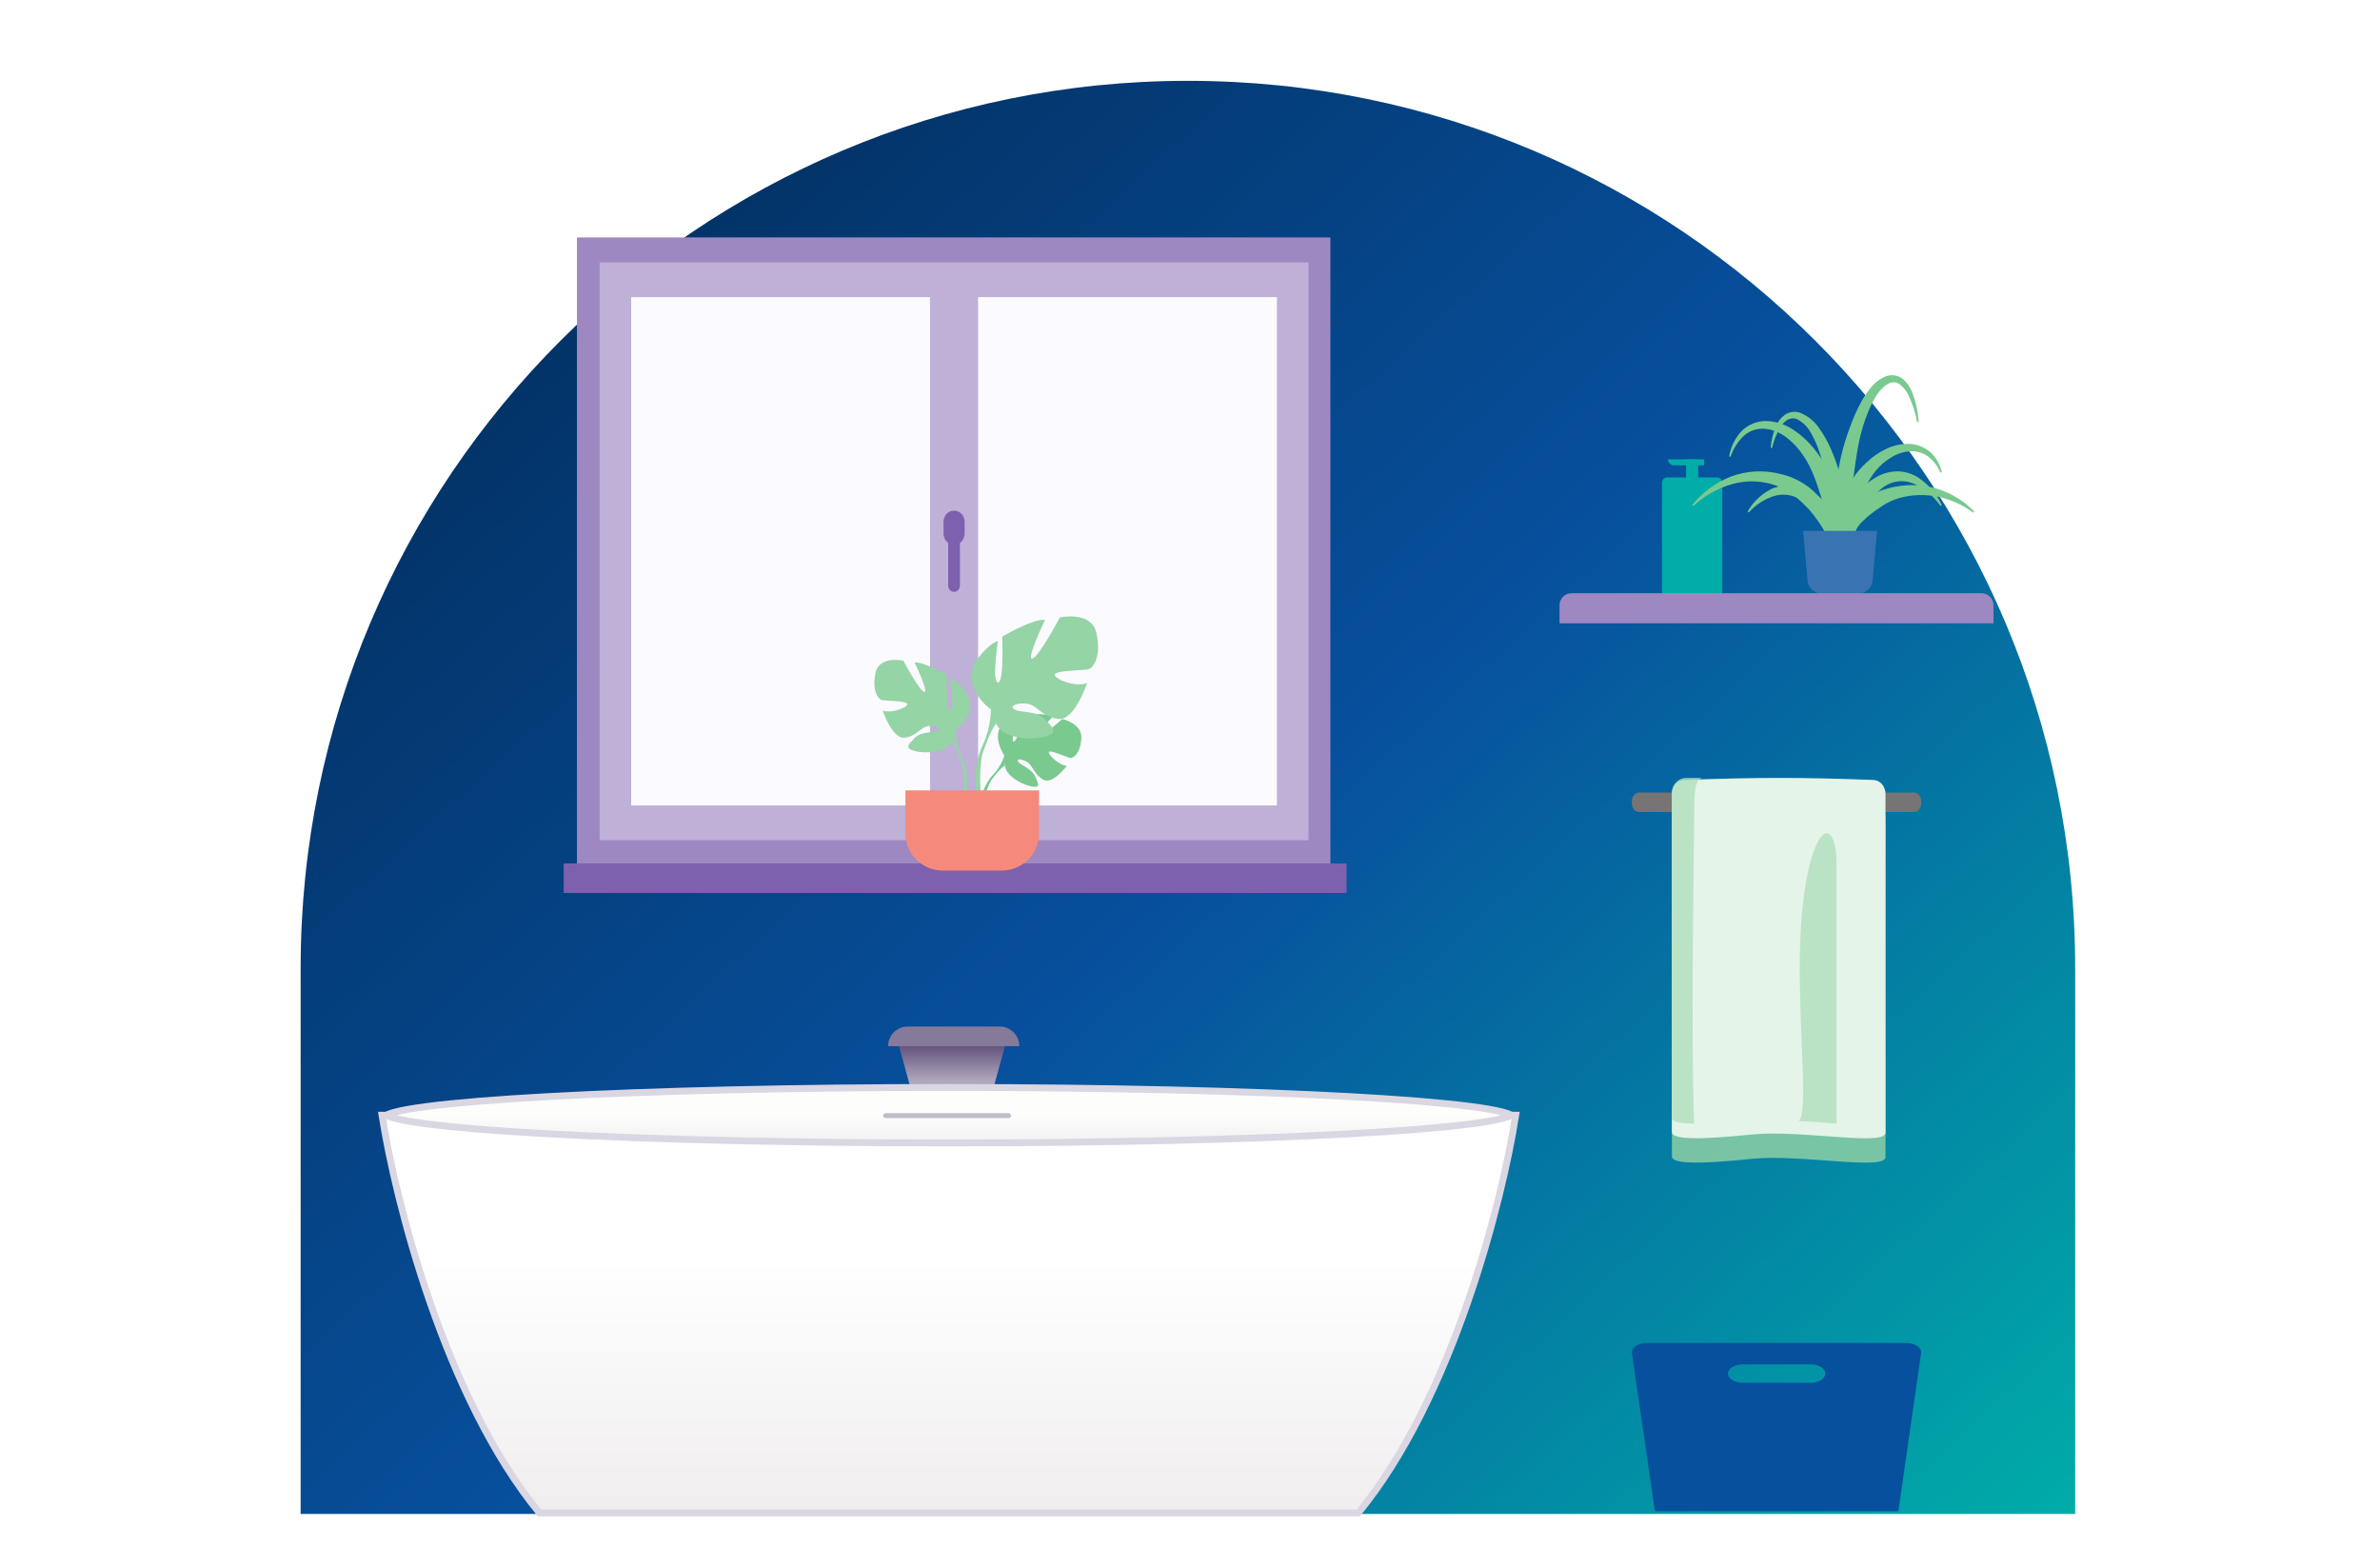
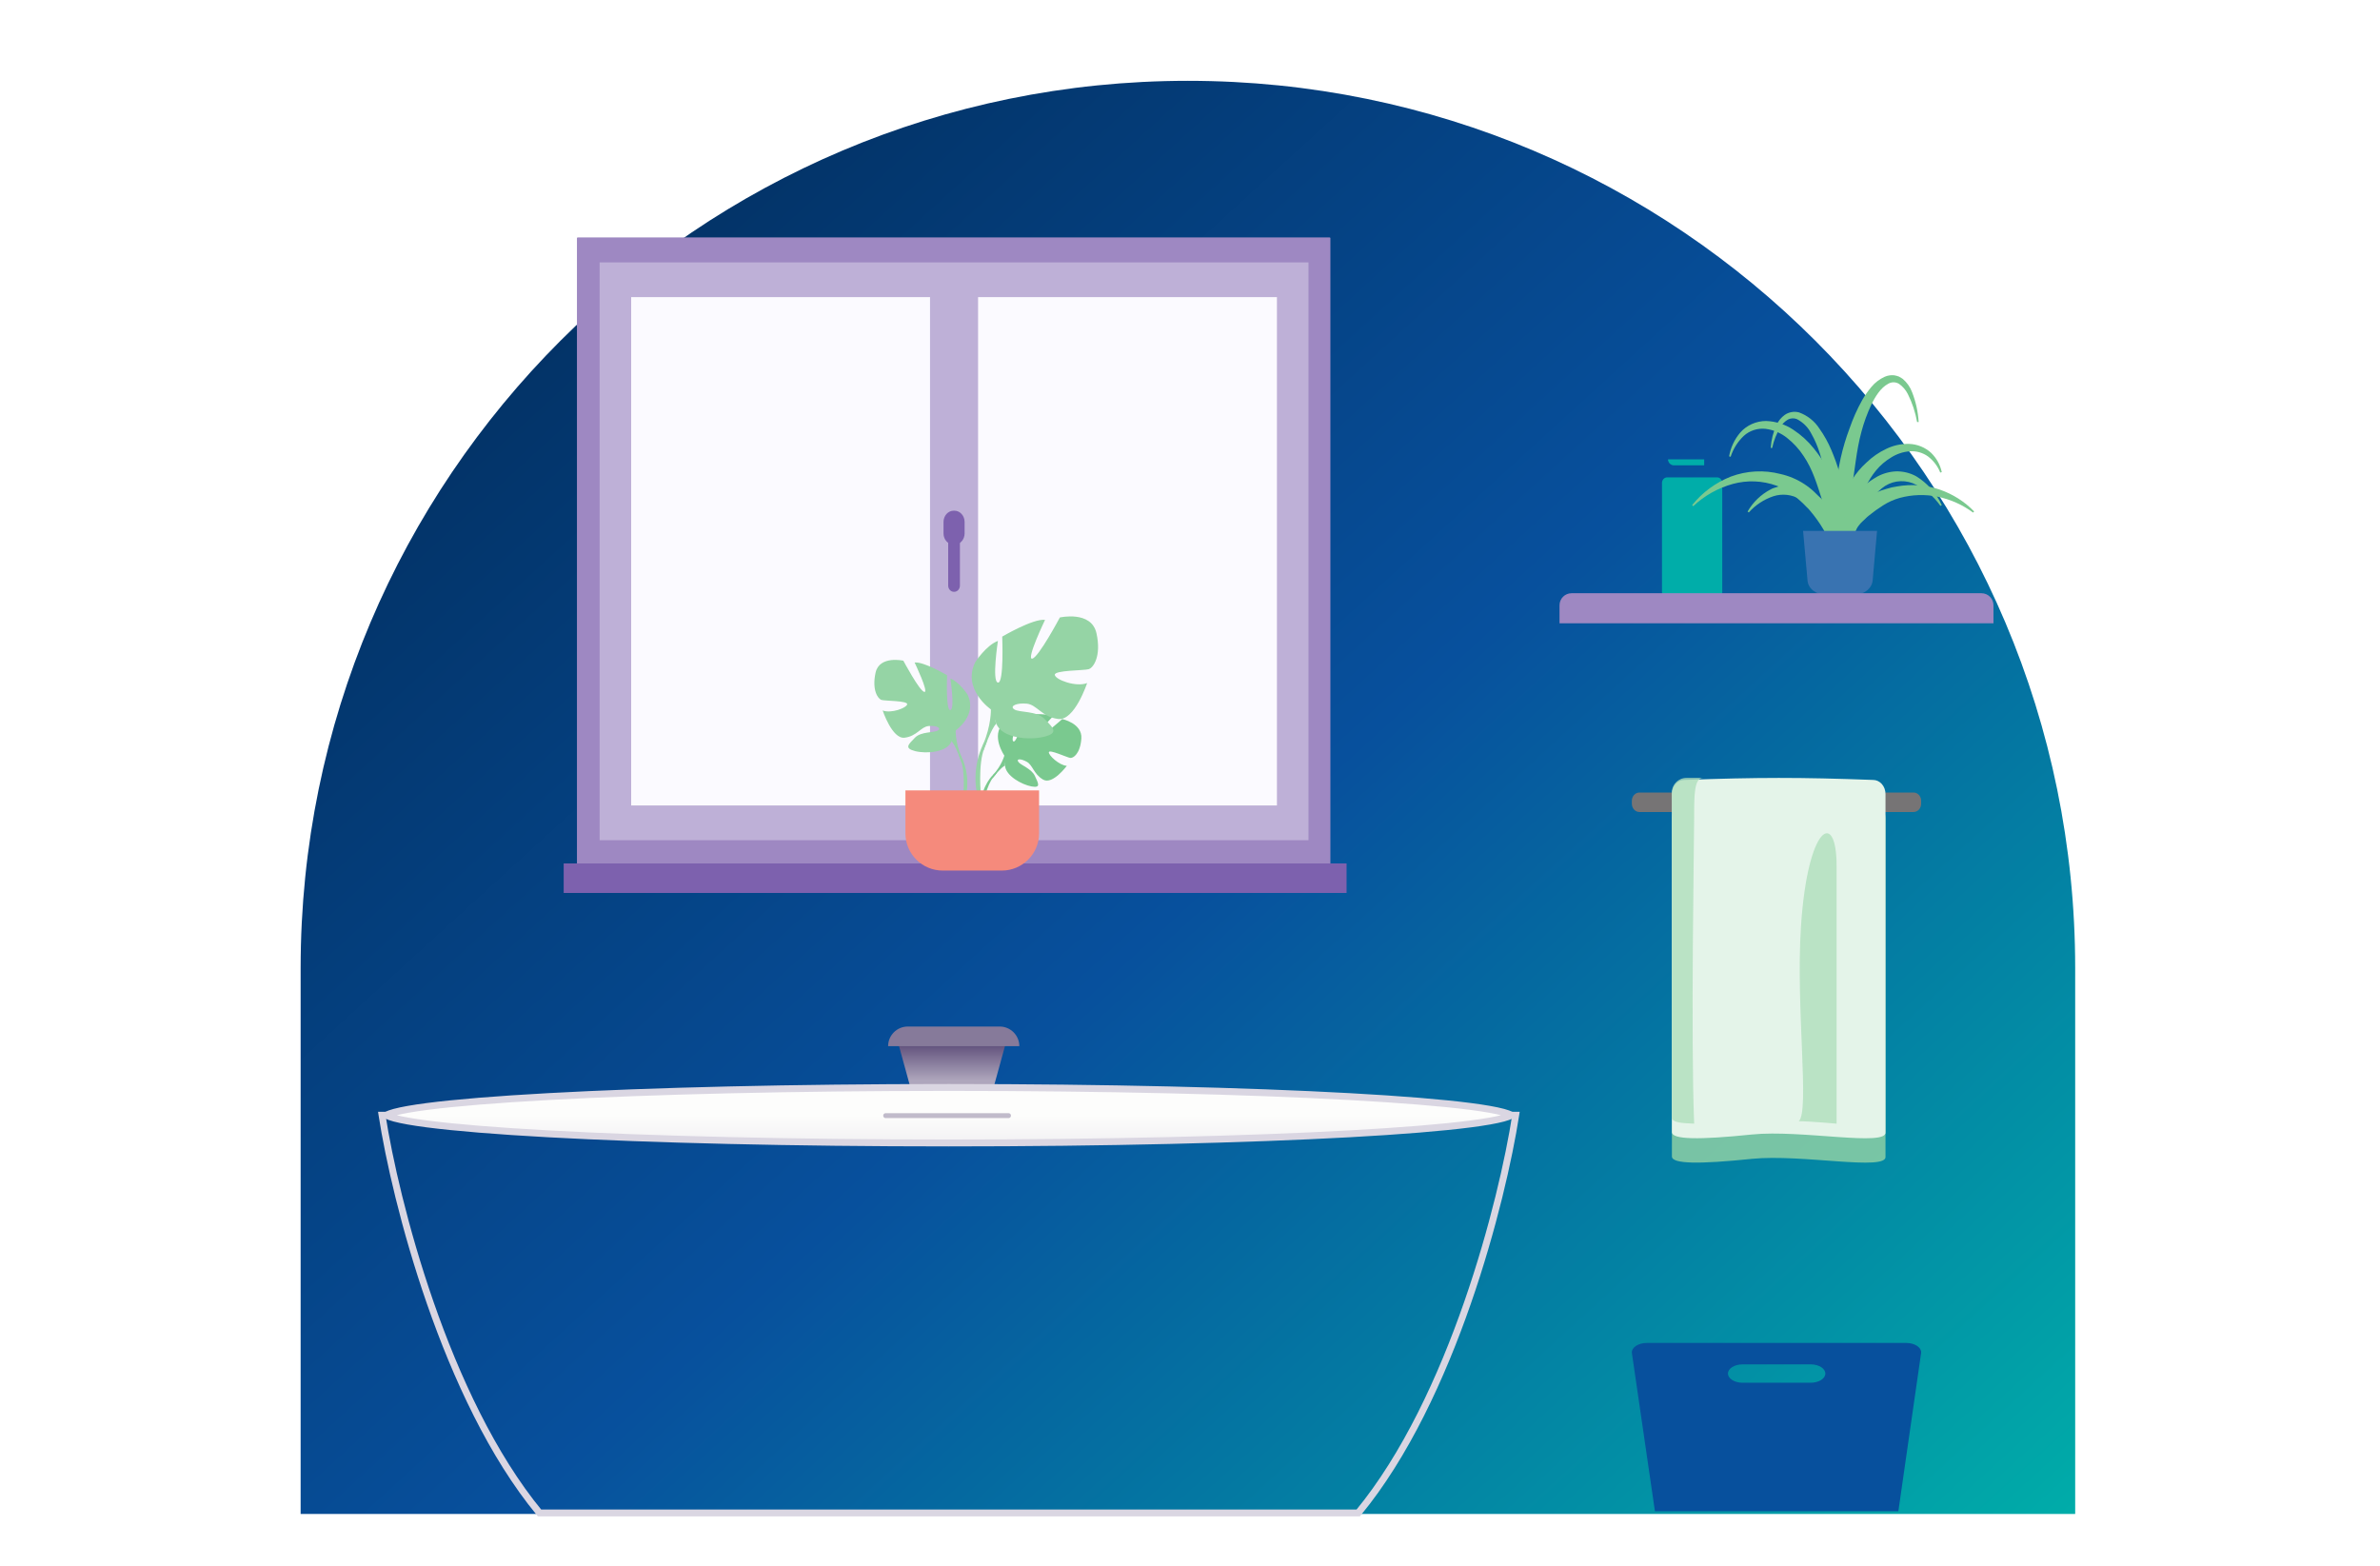
<svg xmlns="http://www.w3.org/2000/svg" width="798" height="525" viewBox="0 0 798 525" fill="none">
  <g clip-path="url(#clip0_5_66286)" filter="url(#filter0_d_5_66286)">
    <path d="M100.8 320.599C100.8 156.295 233.995 23.1 398.299 23.1C562.603 23.1 695.798 156.295 695.798 320.599V503.636H100.8V320.599Z" fill="url(#paint0_linear_5_66286)" />
-     <path fill-rule="evenodd" clip-rule="evenodd" d="M508.2 369.932C503.801 398.382 487.083 464.885 455.408 503.293L344.546 503.293H180.892C149.217 464.885 132.499 398.382 128.1 369.932L291.754 369.932H508.2Z" fill="url(#paint1_linear_5_66286)" />
    <path d="M455.408 503.293V504.446H455.952L456.298 504.026L455.408 503.293ZM508.2 369.932L509.339 370.108L509.545 368.779H508.2V369.932ZM344.546 503.293V504.446V503.293ZM180.892 503.293L180.002 504.026L180.348 504.446H180.892V503.293ZM128.1 369.932L128.1 368.779L126.755 368.779L126.96 370.108L128.1 369.932ZM291.754 369.932V368.779V369.932ZM456.298 504.026C472.262 484.669 484.414 458.294 493.122 433.257C501.834 408.206 507.129 384.4 509.339 370.108L507.06 369.756C504.871 383.914 499.608 407.584 490.943 432.499C482.273 457.428 470.23 483.508 454.518 502.559L456.298 504.026ZM344.546 504.446L455.408 504.446V502.139L344.546 502.139V504.446ZM344.546 502.139H180.892V504.446H344.546V502.139ZM181.781 502.559C166.07 483.508 154.026 457.428 145.357 432.499C136.692 407.584 131.429 383.914 129.24 369.756L126.96 370.108C129.17 384.4 134.466 408.206 143.178 433.257C151.886 458.294 164.038 484.669 180.002 504.026L181.781 502.559ZM128.1 371.085L291.754 371.085V368.779L128.1 368.779L128.1 371.085ZM508.2 368.779H291.754V371.085H508.2V368.779Z" fill="#DAD6E2" />
    <path d="M301.077 345.43H337.32L332.789 361.904H305.607L301.077 345.43Z" fill="url(#paint2_linear_5_66286)" />
    <path d="M297.782 346.79C297.782 343.15 300.732 340.2 304.372 340.2H335.186C338.825 340.2 341.775 343.15 341.775 346.79H297.782Z" fill="#867A9A" />
    <path d="M506.669 369.876C506.705 369.895 506.738 369.914 506.768 369.932C506.738 369.949 506.705 369.968 506.669 369.987C506.139 370.274 505.276 370.593 504.039 370.926C501.584 371.586 497.911 372.236 493.116 372.859C483.542 374.105 469.659 375.23 452.472 376.176C418.107 378.068 370.617 379.238 318.15 379.238C265.683 379.238 218.193 378.068 183.828 376.176C166.641 375.23 152.758 374.105 143.184 372.859C138.389 372.236 134.717 371.586 132.261 370.926C131.024 370.593 130.161 370.274 129.631 369.987C129.595 369.968 129.562 369.949 129.532 369.932C129.562 369.914 129.595 369.895 129.631 369.876C130.161 369.589 131.024 369.27 132.261 368.937C134.717 368.277 138.389 367.628 143.184 367.004C152.758 365.758 166.641 364.633 183.828 363.687C218.193 361.796 265.683 360.625 318.15 360.625C370.617 360.625 418.107 361.796 452.472 363.687C469.659 364.633 483.542 365.758 493.116 367.004C497.911 367.628 501.584 368.277 504.039 368.937C505.276 369.27 506.139 369.589 506.669 369.876Z" fill="url(#paint3_linear_5_66286)" stroke="#DAD6E2" stroke-width="2.306" />
    <line opacity="0.5" x1="296.959" y1="370.076" x2="338.144" y2="370.076" stroke="#867A9A" stroke-width="1.647" stroke-linecap="round" />
    <path fill-rule="evenodd" clip-rule="evenodd" d="M554.89 502.729H636.507L644.13 449.712C644.191 449.278 644.108 448.84 643.885 448.428C643.663 448.015 643.306 447.636 642.838 447.314C642.369 446.993 641.8 446.736 641.165 446.561C640.53 446.385 639.844 446.295 639.151 446.295H552.148C551.455 446.295 550.769 446.385 550.134 446.561C549.5 446.736 548.93 446.993 548.462 447.314C547.993 447.636 547.637 448.015 547.414 448.428C547.192 448.84 547.108 449.278 547.17 449.712L554.89 502.729ZM584.272 453.478H607.125C609.829 453.478 612.022 454.856 612.022 456.556C612.022 458.256 609.829 459.634 607.125 459.634H584.272C581.568 459.634 579.375 458.256 579.375 456.556C579.375 454.856 581.568 453.478 584.272 453.478Z" fill="#07509D" />
    <path opacity="0.8" d="M632.197 383.758C632.943 388.779 603.849 382.877 587.437 384.564C569.607 386.402 560.581 386.289 560.581 383.758V270.385C560.581 269.137 561.019 267.94 561.8 267.057C562.58 266.175 563.639 265.679 564.743 265.679C589.46 264.793 603.317 264.761 628.034 265.679C629.138 265.679 630.197 266.175 630.977 267.057C631.758 267.94 632.197 269.137 632.197 270.385V383.758Z" fill="#95D4A5" />
    <path d="M641.612 261.737H549.687C548.286 261.737 547.15 262.98 547.15 264.513V265.492C547.15 267.025 548.286 268.268 549.687 268.268H641.612C643.013 268.268 644.149 267.025 644.149 265.492V264.513C644.149 262.98 643.013 261.737 641.612 261.737Z" fill="#767475" />
    <path d="M632.197 375.594C632.943 380.615 603.849 374.713 587.437 376.399C569.607 378.238 560.581 378.124 560.581 375.594V262.221C560.581 260.973 561.019 259.776 561.8 258.893C562.58 258.01 563.639 257.515 564.743 257.515C589.46 256.629 603.317 256.597 628.034 257.515C629.138 257.515 630.197 258.01 630.977 258.893C631.758 259.776 632.197 260.973 632.197 262.221V375.594Z" fill="#E4F4E9" />
    <g opacity="0.8">
      <path d="M615.795 286.229L615.795 372.768C615.795 372.768 606.842 371.951 603.111 371.951C606.842 368.686 602.066 334.07 603.857 306.639C606.095 272.35 615.795 267.452 615.795 286.229Z" fill="#AFDFBC" />
      <path d="M560.581 371.135C561.354 372.35 563.458 372.58 568.042 372.768C566.87 344.139 568.042 277.248 568.042 269.901C568.042 262.553 568.042 256.838 571.027 256.838H565.468C562.769 256.838 560.581 258.988 560.581 261.688V371.135Z" fill="#AFDFBC" />
    </g>
    <path d="M575.769 196.373H558.947C558.718 196.366 558.492 196.311 558.284 196.212C558.075 196.112 557.886 195.97 557.729 195.792C557.572 195.615 557.449 195.407 557.368 195.179C557.286 194.951 557.248 194.709 557.254 194.465V157.971C557.248 157.728 557.286 157.485 557.368 157.257C557.449 157.03 557.572 156.821 557.729 156.644C557.886 156.467 558.075 156.324 558.284 156.225C558.492 156.125 558.718 156.07 558.947 156.063H575.769C575.998 156.07 576.223 156.125 576.432 156.225C576.641 156.324 576.829 156.467 576.987 156.644C577.144 156.821 577.267 157.03 577.348 157.257C577.429 157.485 577.468 157.728 577.461 157.971V194.465C577.468 194.709 577.429 194.951 577.348 195.179C577.267 195.407 577.144 195.615 576.987 195.792C576.829 195.97 576.641 196.112 576.432 196.212C576.223 196.311 575.998 196.366 575.769 196.373Z" fill="#00ADA9" />
-     <path d="M569.379 150.017H565.337V160.094H569.379V150.017Z" fill="#00ADA9" />
    <path d="M571.4 150.017H559.275C559.275 151.13 560.177 152.032 561.29 152.032H571.4V150.017Z" fill="#00ADA9" />
    <path d="M614.643 180.155C612.816 175.501 610.229 171.172 606.983 167.337C606.618 166.868 606.21 166.433 605.764 166.038C605.329 165.628 604.928 165.2 604.528 164.773C603.692 163.936 602.787 163.252 601.864 162.415C600.941 161.577 599.914 161.065 598.922 160.364C597.929 159.663 596.763 159.287 595.631 158.843C590.94 157.146 585.823 156.943 581.007 158.262C576.029 159.638 571.472 162.197 567.741 165.713L567.358 165.371C570.749 161.136 575.208 157.843 580.293 155.818C585.621 153.815 591.455 153.504 596.972 154.929C602.71 156.222 607.772 159.521 611.213 164.209C614.486 168.841 615.922 174.487 615.252 180.086L614.643 180.155Z" fill="#7AC98F" />
    <path d="M619.101 180.035C618.109 175.649 618.378 171.076 619.876 166.833C621.466 162.391 624.581 158.642 628.677 156.241C630.75 154.947 633.12 154.196 635.566 154.058C637.969 153.969 640.35 154.529 642.456 155.678C646.233 157.99 649.23 161.363 651.067 165.366L650.619 165.639C648.308 162.28 645.083 159.636 641.319 158.015C639.599 157.361 637.734 157.175 635.917 157.475C634.1 157.775 632.397 158.55 630.985 159.721C629.531 160.885 628.31 162.308 627.385 163.917C626.403 165.52 625.508 167.191 624.612 168.914C623.716 170.637 622.89 172.445 622.08 174.304C621.271 176.163 620.547 178.142 619.6 180.155L619.101 180.035Z" fill="#7AC98F" />
    <path d="M615.3 180.155C613.822 174.465 612.647 169.032 610.973 163.805C609.299 158.578 607.786 153.334 604.687 148.827C603.213 146.578 601.373 144.57 599.239 142.88C597.187 141.205 594.677 140.134 592.01 139.796C590.682 139.649 589.336 139.785 588.069 140.194C586.801 140.602 585.642 141.274 584.674 142.161C582.631 144.107 581.12 146.509 580.276 149.153L579.759 149.016C580.259 146.085 581.548 143.331 583.498 141.03C584.562 139.822 585.885 138.851 587.376 138.183C588.866 137.514 590.49 137.164 592.134 137.156C595.408 137.27 598.579 138.287 601.269 140.087C603.897 141.813 606.223 143.93 608.16 146.359C610.098 148.74 611.786 151.301 613.199 154.003C614.565 156.724 615.558 159.604 616.154 162.571C617.332 168.389 617.223 174.38 615.834 180.155H615.3Z" fill="#7AC98F" />
    <path d="M616.875 180.155C614.132 166.616 615.264 152.593 620.145 139.652C621.277 136.357 622.701 133.167 624.402 130.119C625.295 128.565 626.326 127.093 627.482 125.719C628.698 124.258 630.237 123.092 631.982 122.308C632.956 121.89 634.022 121.726 635.079 121.831C635.611 121.915 636.133 122.052 636.637 122.24C637.095 122.467 637.535 122.73 637.952 123.025C639.382 124.225 640.473 125.77 641.118 127.51C642.373 130.714 643.115 134.091 643.316 137.52H642.797C642.219 134.258 641.17 131.093 639.682 128.124C639.007 126.762 637.995 125.589 636.74 124.713C636.188 124.371 635.55 124.189 634.897 124.189C634.245 124.189 633.607 124.371 633.055 124.713C630.58 126.026 628.763 128.942 627.396 131.79C626.039 134.685 624.945 137.693 624.125 140.778C622.395 147.122 621.928 153.738 620.803 160.236C619.678 166.733 618.83 173.367 617.342 180.086L616.875 180.155Z" fill="#7AC98F" />
    <path d="M618.652 178.553C618.336 176.19 618.563 173.789 619.319 171.517C620.075 169.245 621.342 167.157 623.031 165.396C623.879 164.5 624.811 163.68 625.817 162.945C626.825 162.248 627.903 161.648 629.036 161.153C630.154 160.656 631.311 160.244 632.497 159.919C633.669 159.543 634.874 159.267 636.097 159.097C640.878 158.254 645.809 158.623 650.392 160.166C654.8 161.692 658.755 164.209 661.918 167.501L661.555 167.863C658.055 165.253 653.978 163.431 649.631 162.534C645.447 161.696 641.111 161.837 636.997 162.945C635.01 163.501 633.124 164.344 631.407 165.445C629.728 166.498 628.121 167.652 626.596 168.899C625.817 169.491 625.177 170.248 624.415 170.906C623.654 171.563 623.152 172.435 622.425 173.175C621.698 173.915 621.283 174.82 620.694 175.757C620.106 176.695 619.708 177.632 619.067 178.619L618.652 178.553Z" fill="#7AC98F" />
    <path d="M614.352 178.619C612.561 175.404 611.179 172.536 609.404 170.014C609.011 169.372 608.584 168.75 608.124 168.151C607.664 167.558 607.288 166.915 606.794 166.371L606.094 165.497C605.855 165.217 605.565 165.002 605.292 164.739C605.019 164.475 604.746 164.211 604.456 163.98L603.518 163.403C602.211 162.62 600.743 162.121 599.217 161.942C597.69 161.763 596.142 161.907 594.679 162.365C591.456 163.437 588.588 165.321 586.369 167.821L585.96 167.525C587.755 164.373 590.45 161.787 593.723 160.073C594.14 159.835 594.587 159.652 595.054 159.529L596.471 159.084C597.448 158.873 598.441 158.73 599.44 158.656C601.471 158.667 603.48 159.076 605.343 159.859L606.742 160.469L608.022 161.244C608.449 161.508 608.909 161.755 609.302 162.052L610.462 163.008C611.226 163.648 611.902 164.379 612.475 165.184C613.067 165.956 613.554 166.798 613.926 167.689C615.509 171.108 615.84 174.945 614.864 178.57L614.352 178.619Z" fill="#7AC98F" />
    <path d="M618.053 178.619C617.335 176.25 616.969 173.796 616.965 171.328C616.95 170.085 617.016 168.841 617.161 167.606C617.324 166.365 617.556 165.134 617.857 163.918C619.22 158.983 622.002 154.518 625.883 151.034C627.767 149.214 629.948 147.701 632.34 146.557C634.762 145.354 637.462 144.763 640.187 144.842C642.923 144.956 645.521 146.023 647.5 147.844C649.314 149.622 650.553 151.869 651.067 154.311L650.55 154.448C649.714 152.324 648.297 150.457 646.448 149.045C644.661 147.759 642.446 147.149 640.223 147.329C638.023 147.514 635.907 148.227 634.07 149.405C632.168 150.55 630.48 151.994 629.076 153.676C627.667 155.374 626.498 157.243 625.598 159.234C624.67 161.224 623.814 163.231 622.994 165.29C621.21 169.407 620.158 173.867 618.624 178.465L618.053 178.619Z" fill="#7AC98F" />
    <path d="M616.518 178.453C615.142 173.219 614.302 168.118 613.262 163.083C612.221 158.049 611.768 152.981 610.208 148.129C609.492 145.763 608.513 143.484 607.287 141.333C606.226 139.265 604.536 137.579 602.454 136.514C601.983 136.328 601.476 136.246 600.969 136.271C600.462 136.297 599.967 136.431 599.517 136.664C598.494 137.25 597.639 138.085 597.034 139.09C595.698 141.289 594.74 143.692 594.197 146.201H593.711C593.878 143.505 594.549 140.862 595.691 138.409C596.308 137.082 597.262 135.937 598.46 135.085C599.141 134.623 599.915 134.31 600.728 134.17C601.542 134.029 602.377 134.064 603.176 134.271C605.997 135.283 608.403 137.187 610.023 139.688C611.634 141.947 612.984 144.377 614.051 146.932C615.125 149.441 616.031 152.017 616.853 154.609C617.614 157.211 618.103 159.884 618.313 162.585C618.804 167.96 618.39 173.378 617.088 178.619L616.518 178.453Z" fill="#7AC98F" />
    <path d="M621.463 195.511H612.416C609.046 195.511 606.263 193.394 606.057 190.678L604.562 174.012H629.365L627.886 190.678C627.616 193.394 624.834 195.511 621.463 195.511Z" fill="#3973B1" />
    <path d="M664.368 194.914H526.931C524.705 194.914 522.9 196.718 522.9 198.945V204.991H668.399V198.945C668.399 196.718 666.594 194.914 664.368 194.914Z" fill="#9E88C2" />
    <path d="M193.446 75.803V285.867C193.446 285.98 193.596 286.07 193.78 286.07H445.739C445.924 286.07 446.073 285.98 446.073 285.867V75.803C446.073 75.694 445.924 75.6 445.739 75.6H193.78C193.596 75.6 193.446 75.694 193.446 75.803Z" fill="#9E88C2" />
    <path d="M319.074 89.787H298.21H206.337V271.88H298.21H319.074H433.442V89.787H319.074Z" fill="#FBFAFF" />
    <path d="M324.363 83.978H201.048V277.716H438.731V83.978H324.363ZM311.835 266.071H211.629V95.627H311.835V266.071ZM428.149 266.071H327.943V95.627H428.149V266.071Z" fill="#BEB0D7" />
    <path d="M319.998 167.233H319.785C317.892 167.233 316.357 168.922 316.357 171.005V174.86C316.357 176.943 317.892 178.632 319.785 178.632H319.998C321.891 178.632 323.426 176.943 323.426 174.86V171.005C323.426 168.922 321.891 167.233 319.998 167.233Z" fill="#7D61AE" />
    <path d="M319.888 194.437C319.383 194.453 318.892 194.248 318.524 193.867C318.156 193.486 317.94 192.96 317.923 192.405V172.933C317.96 172.386 318.183 171.875 318.548 171.502C318.912 171.13 319.392 170.922 319.889 170.922C320.387 170.922 320.867 171.13 321.231 171.502C321.596 171.875 321.819 172.386 321.855 172.933V192.405C321.839 192.961 321.622 193.488 321.253 193.869C320.884 194.25 320.393 194.454 319.888 194.437Z" fill="#7D61AE" />
    <path d="M451.5 285.509H189V295.41H451.5V285.509Z" fill="#7D61AE" />
    <path d="M336.753 249.347C336.753 249.347 332.081 242.647 336.465 238.391C336.465 238.391 339.666 236.004 342.277 236.201C342.277 236.201 338.569 243.828 339.773 244.587C340.977 245.347 343.398 235.724 343.398 235.724C343.398 235.724 350.684 234.856 353.029 236.24C353.029 236.24 346.8 242.506 348.112 242.879C349.424 243.253 356.152 237.102 356.152 237.102C356.152 237.102 362.934 238.521 362.572 243.613C362.21 248.704 359.872 250.269 358.846 250.135C357.821 250 351.811 247.179 351.68 248.214C351.549 249.249 355.165 252.628 357.699 252.787C357.699 252.787 352.918 259.269 349.74 257.399C346.562 255.528 346.29 252.561 344.309 251.45C342.328 250.339 340.638 250.341 341.456 251.476C342.273 252.611 345.859 253.711 346.991 256.175C348.123 258.638 349.141 260.298 345.852 259.69C342.563 259.083 337.222 256.125 336.987 252.745L336.753 249.347Z" fill="#7AC98F" />
    <path d="M359.243 243.743C359.243 243.743 340.825 242.875 336.757 249.347C336.757 249.347 335.857 252.659 333.088 255.675L332.657 257.121C332.657 257.121 335.85 252.982 336.992 252.732C336.992 252.732 335.205 244.711 359.243 243.743Z" fill="#7AC98F" />
    <path d="M333.089 255.676C333.089 255.676 329.136 259.27 328.861 265.691L329.579 265.77C329.579 265.77 330.842 259.128 333.125 256.533C335.407 253.937 333.089 255.676 333.089 255.676Z" fill="#7AC98F" />
    <path d="M320.425 240.922C320.425 240.922 327.856 235.806 324.394 228.864C324.394 228.864 321.62 224.601 318.647 223.503C318.647 223.503 320.236 233.857 318.647 234.1C317.058 234.344 317.557 222.407 317.557 222.407C317.557 222.407 309.729 217.78 306.659 218.144C306.659 218.144 311.514 228.254 309.929 228.011C308.343 227.768 302.886 217.532 302.886 217.532C302.886 217.532 294.86 215.705 293.573 221.552C292.286 227.399 294.366 230.32 295.554 230.687C296.742 231.053 304.381 230.93 304.175 232.147C303.968 233.365 298.824 235.329 295.951 234.222C295.951 234.222 299.129 243.845 303.283 243.357C307.438 242.868 308.732 239.704 311.308 239.45C313.883 239.196 315.767 240.06 314.485 240.913C313.204 241.766 308.836 241.193 306.758 243.365C304.68 245.538 302.992 246.881 306.857 247.856C310.721 248.83 317.656 248.22 319.039 244.566L320.425 240.922Z" fill="#95D4A5" />
    <path d="M297.239 223.392C297.239 223.392 318.047 231.676 320.425 240.933C320.425 240.933 320.325 245.074 322.406 249.831V251.656C322.406 251.656 320.226 245.445 319.038 244.592C319.038 244.574 323.688 236.536 297.239 223.392Z" fill="#95D4A5" />
    <path d="M322.406 249.813C322.406 249.813 325.614 255.803 323.785 263.093L322.96 262.822C322.96 262.822 323.762 254.792 322.077 250.751C320.393 246.71 322.406 249.813 322.406 249.813Z" fill="#95D4A5" />
    <path d="M332.247 233.866C332.247 233.866 322.452 227.123 327.023 217.966C327.023 217.966 330.679 212.348 334.597 210.902C334.597 210.902 332.508 224.549 334.597 224.87C336.686 225.191 336.034 209.461 336.034 209.461C336.034 209.461 346.352 203.36 350.402 203.842C350.402 203.842 344.002 217.168 346.092 216.847C348.183 216.525 355.365 203.039 355.365 203.039C355.365 203.039 365.944 200.632 367.642 208.337C369.341 216.041 366.597 219.898 365.029 220.38C363.462 220.862 353.405 220.701 353.666 222.307C353.928 223.913 360.729 226.481 364.507 225.035C364.507 225.035 360.328 237.721 354.842 237.078C349.357 236.436 347.658 232.26 344.263 231.939C340.868 231.618 338.386 232.742 340.084 233.866C341.783 234.99 347.528 234.235 350.271 237.1C353.015 239.965 355.234 241.733 350.141 243.018C345.047 244.303 335.904 243.5 334.074 238.678L332.247 233.866Z" fill="#95D4A5" />
    <path d="M362.809 210.746C362.809 210.746 335.38 221.656 332.246 233.866C332.246 233.866 332.377 239.324 329.633 245.586V247.995C329.633 247.995 332.508 239.806 334.075 238.682C334.075 238.682 327.937 228.087 362.809 210.746Z" fill="#95D4A5" />
    <path d="M329.634 245.586C329.634 245.586 325.397 253.483 327.816 263.093L328.905 262.735C328.905 262.735 327.846 252.149 330.061 246.823C332.277 241.497 329.634 245.586 329.634 245.586Z" fill="#95D4A5" />
    <path d="M303.584 261.017H348.395V275.403C348.395 282.307 342.798 287.903 335.895 287.903H316.084C309.18 287.903 303.584 282.307 303.584 275.403V261.017Z" fill="#F58A7C" />
  </g>
  <defs>
    <filter id="filter0_d_5_66286" x="-4" y="0" width="806" height="533" filterUnits="userSpaceOnUse" color-interpolation-filters="sRGB">
      <feFlood flood-opacity="0" result="BackgroundImageFix" />
      <feColorMatrix in="SourceAlpha" type="matrix" values="0 0 0 0 0 0 0 0 0 0 0 0 0 0 0 0 0 0 127 0" result="hardAlpha" />
      <feOffset dy="4" />
      <feGaussianBlur stdDeviation="2" />
      <feComposite in2="hardAlpha" operator="out" />
      <feColorMatrix type="matrix" values="0 0 0 0 0 0 0 0 0 0 0 0 0 0 0 0 0 0 0.25 0" />
      <feBlend mode="normal" in2="BackgroundImageFix" result="effect1_dropShadow_5_66286" />
      <feBlend mode="normal" in="SourceGraphic" in2="effect1_dropShadow_5_66286" result="shape" />
    </filter>
    <linearGradient id="paint0_linear_5_66286" x1="200.31" y1="43.208" x2="656.098" y2="542.821" gradientUnits="userSpaceOnUse">
      <stop stop-color="#D9D9D9" />
      <stop offset="0" stop-color="#022F60" />
      <stop offset="0.475" stop-color="#07509D" />
      <stop offset="1" stop-color="#00ADA9" />
    </linearGradient>
    <linearGradient id="paint1_linear_5_66286" x1="318.15" y1="547.746" x2="318.15" y2="418.308" gradientUnits="userSpaceOnUse">
      <stop stop-color="#E8E4E4" />
      <stop offset="1" stop-color="white" />
    </linearGradient>
    <linearGradient id="paint2_linear_5_66286" x1="319.198" y1="358.321" x2="319.198" y2="327.021" gradientUnits="userSpaceOnUse">
      <stop stop-color="#AEA6BC" />
      <stop offset="0.405" stop-color="#5D4D79" />
    </linearGradient>
    <linearGradient id="paint3_linear_5_66286" x1="318.15" y1="369.932" x2="318.15" y2="440.534" gradientUnits="userSpaceOnUse">
      <stop stop-color="#FDFDFC" />
      <stop offset="1" stop-color="#AEA6BC" />
    </linearGradient>
    <clipPath id="clip0_5_66286">
      <rect width="798" height="525" fill="white" />
    </clipPath>
  </defs>
</svg>